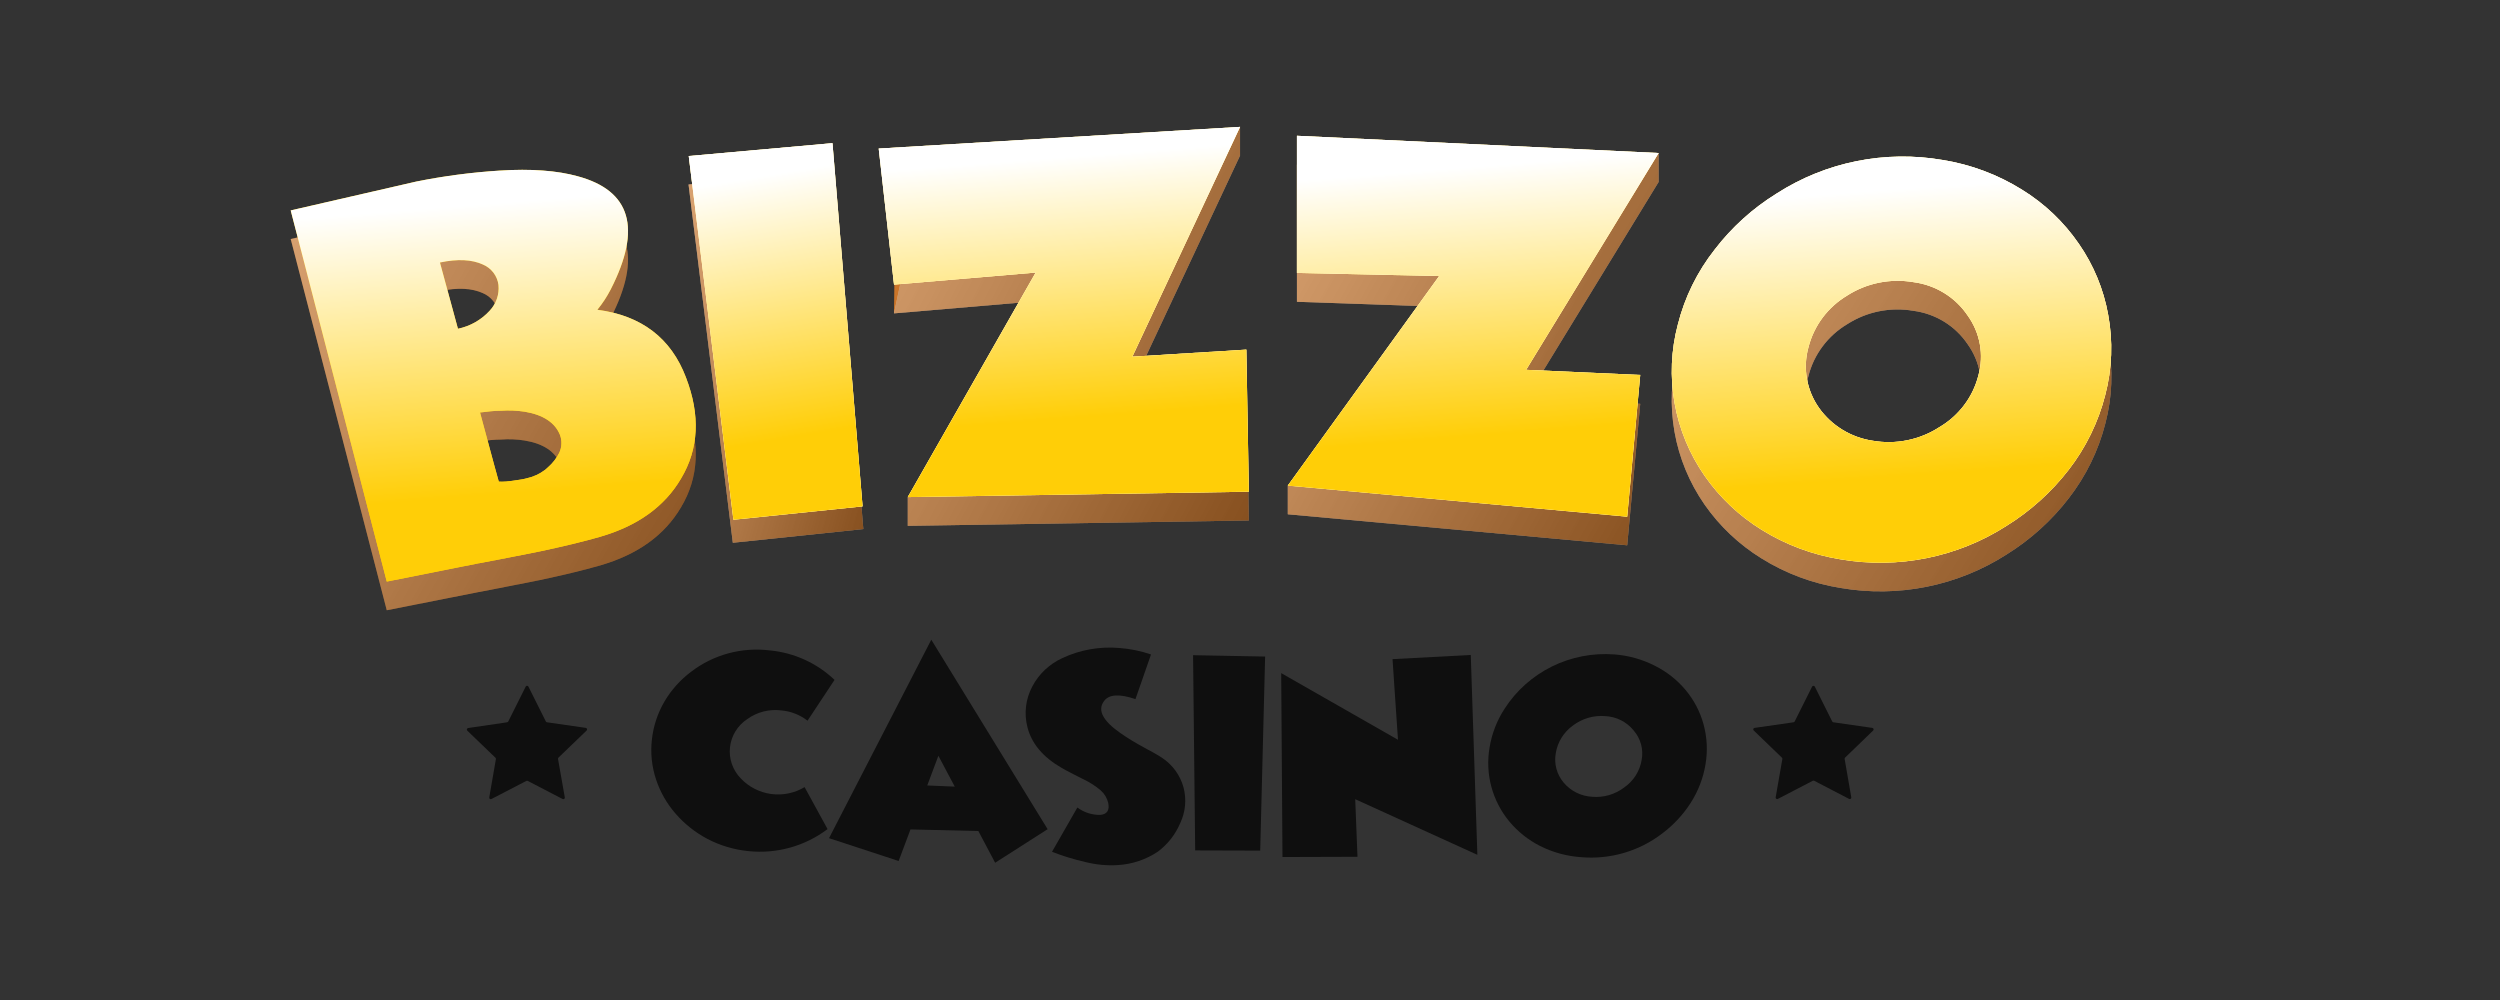
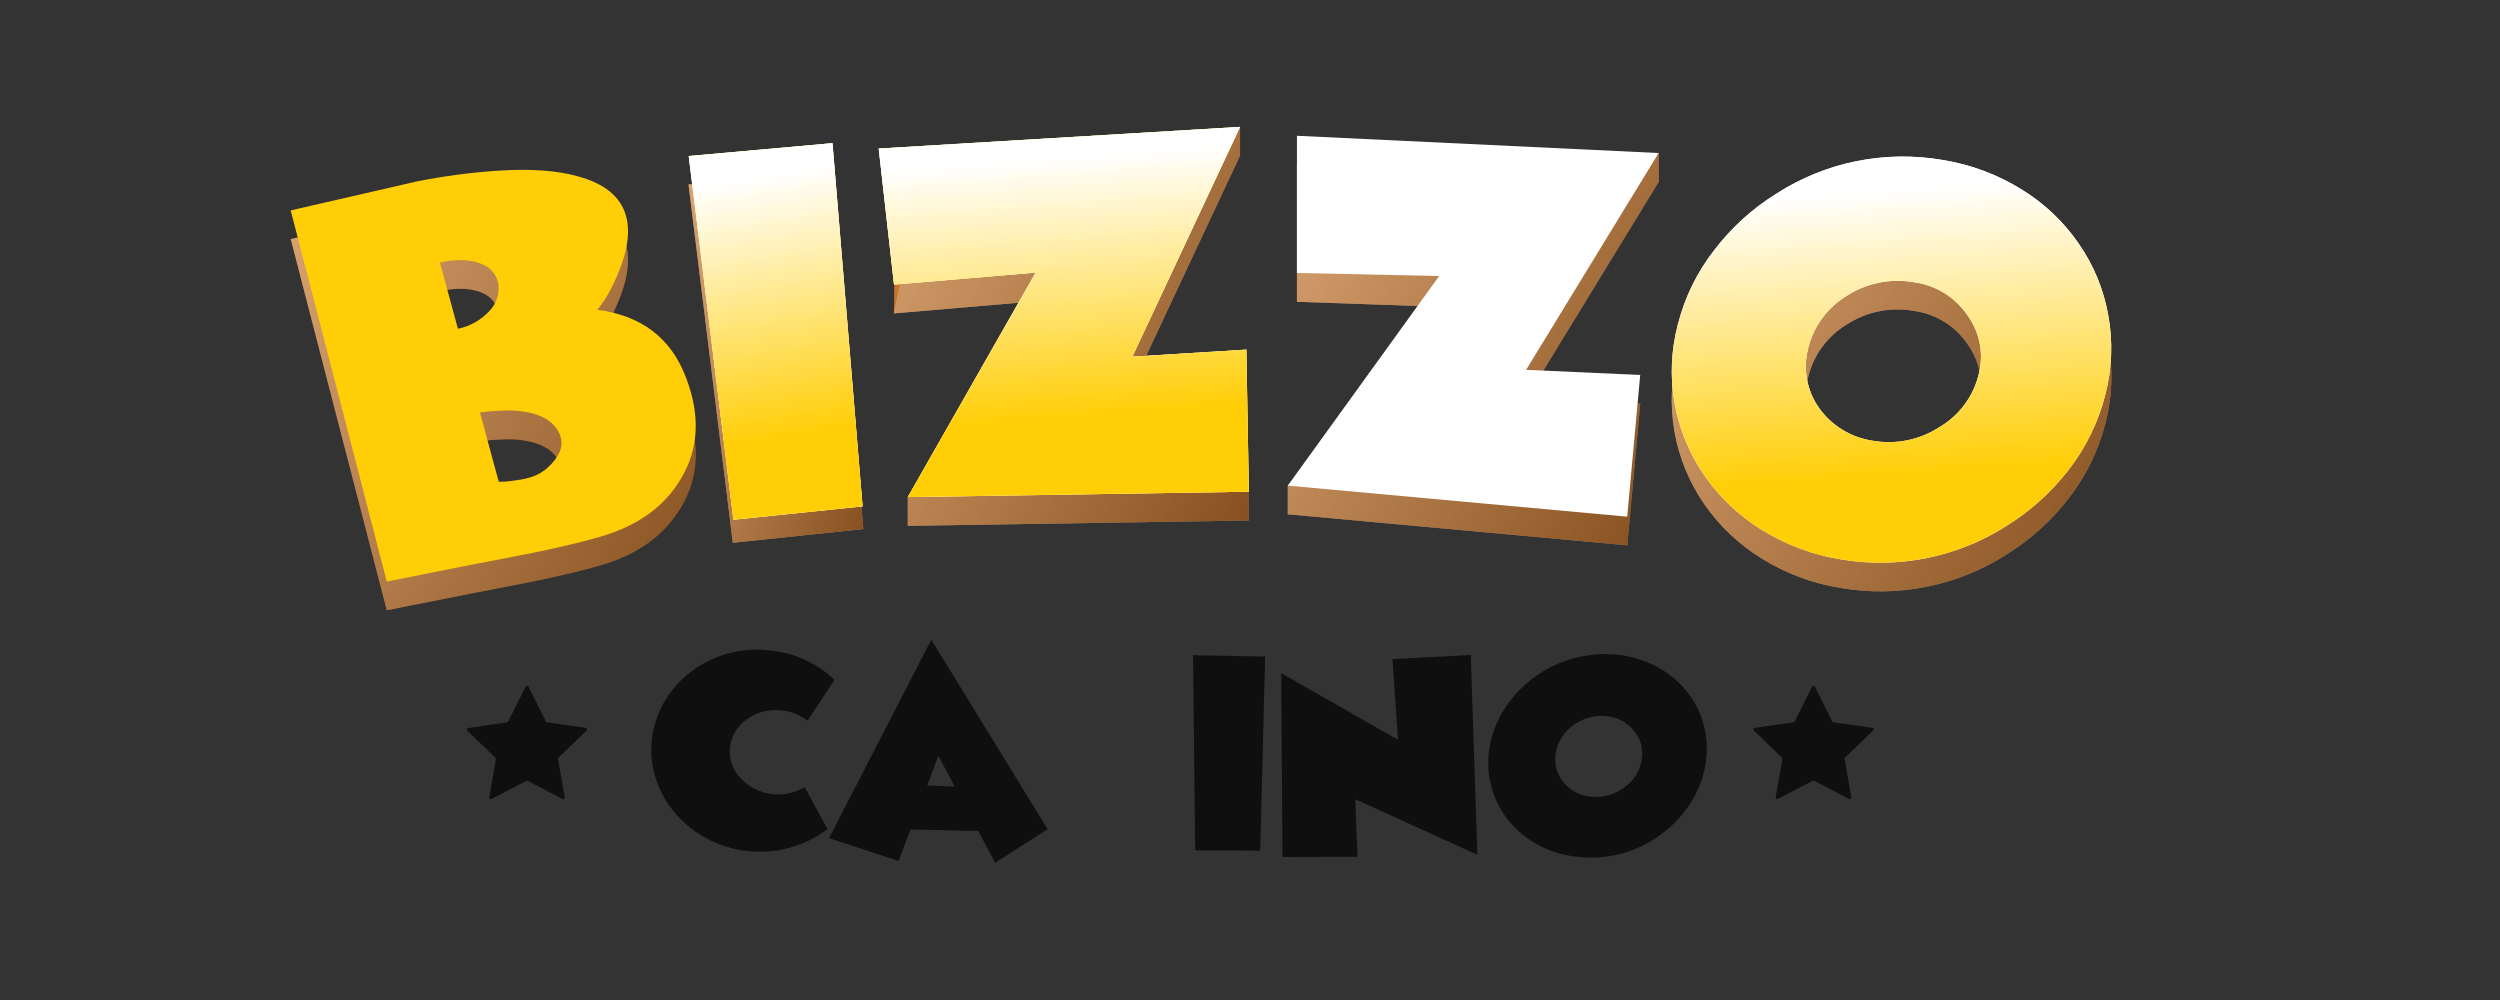
<svg xmlns="http://www.w3.org/2000/svg" width="400" height="160" viewBox="0 0 400 160" fill="none">
  <rect x="0" y="0" width="400" height="160" fill="#333333" stroke="none" />
  <path d="M109.757 64.988C112.063 70.997 111.827 76.377 108.97 81.15C106.347 85.628 102.021 88.738 95.992 90.479C93.277 91.256 90.042 92.034 86.375 92.812L81.511 93.775L76.655 94.724H76.608L61.882 97.639L46.512 38.245L66.612 33.635C70.994 32.743 75.433 32.156 79.897 31.878C84.997 31.543 89.184 31.878 92.427 32.772C100.942 35.083 102.708 41.111 97.724 50.854C97.128 52.023 96.407 53.125 95.575 54.143C102.648 55.076 107.375 58.691 109.757 64.988ZM73.271 57.182C75.225 56.779 76.999 55.775 78.339 54.314C78.859 53.763 79.253 53.109 79.498 52.396C79.742 51.683 79.83 50.927 79.756 50.178C79.665 49.457 79.383 48.773 78.938 48.196C78.493 47.618 77.901 47.167 77.222 46.889C75.49 46.112 73.239 45.972 70.39 46.586L73.271 57.182ZM87.665 79.385C88.42 78.733 89.037 77.94 89.483 77.053C89.901 76.157 89.944 75.135 89.601 74.208C88.814 72.218 86.886 70.966 83.951 70.484C82.697 70.285 81.423 70.233 80.157 70.329C79.118 70.329 78.008 70.453 76.804 70.601L79.803 81.671C79.803 81.78 80.488 81.764 81.881 81.562C82.369 81.477 82.865 81.43 83.352 81.344C83.84 81.259 84.092 81.197 84.202 81.166C85.305 80.931 86.34 80.456 87.232 79.774L87.665 79.385Z" fill="#CB7529" />
  <path d="M117.251 86.841L110.168 29.522L133.409 27.423L138.131 84.649L117.251 86.841Z" fill="#CB7529" />
  <path d="M199.815 83.273L145.243 84.136V79.549L165.706 48.204L143.039 50.139L143.268 31.761L198.406 20.302V24.889L181.171 61.653L199.414 60.526L199.815 83.273Z" fill="#CB7529" />
  <path d="M260.351 87.245L206.047 82.285V77.698L230.027 49.066L207.51 48.289V26.35L265.38 24.523V29.11L244.178 63.783L262.437 64.615L260.351 87.245Z" fill="#CB7529" />
  <path d="M294.487 94.071C289.983 93.35 285.672 91.737 281.816 89.329C278.226 87.108 275.135 84.185 272.733 80.738C270.299 77.24 268.656 73.265 267.918 69.084C267.179 64.902 267.361 60.612 268.452 56.506C269.547 52.151 271.552 48.071 274.339 44.526C278.536 39.098 284.145 34.896 290.569 32.37C296.994 29.844 303.992 29.088 310.818 30.183C315.324 30.903 319.637 32.516 323.497 34.925C327.109 37.131 330.214 40.06 332.61 43.524C334.989 46.941 336.599 50.822 337.332 54.905C338.122 59.161 337.961 63.536 336.86 67.725C335.755 72.073 333.762 76.152 331.005 79.712C328.26 83.279 324.888 86.329 321.049 88.715C313.198 93.75 303.708 95.664 294.487 94.071ZM289.339 60.184C288.892 61.81 288.811 63.513 289.098 65.174C289.387 66.835 290.039 68.414 291.008 69.8C292.009 71.22 293.293 72.423 294.782 73.335C296.271 74.247 297.933 74.848 299.665 75.102C303.338 75.742 307.12 74.978 310.243 72.964C311.797 72.06 313.154 70.86 314.236 69.433C315.316 68.007 316.099 66.382 316.539 64.654C316.992 63.022 317.07 61.311 316.768 59.646C316.465 57.981 315.79 56.404 314.792 55.029C313.813 53.589 312.535 52.37 311.042 51.456C309.549 50.542 307.877 49.953 306.135 49.727C302.462 49.094 298.683 49.858 295.557 51.865C292.453 53.717 290.217 56.708 289.339 60.184Z" fill="#CB7529" />
  <g opacity="0.6">
    <path style="mix-blend-mode:multiply" opacity="0.6" d="M109.757 64.988C112.063 70.997 111.827 76.377 108.97 81.15C106.347 85.628 102.021 88.738 95.992 90.479C93.277 91.256 90.042 92.034 86.375 92.812L81.511 93.775L76.655 94.724H76.608L61.882 97.639L46.512 38.245L66.612 33.635C70.994 32.743 75.433 32.156 79.897 31.878C84.997 31.543 89.184 31.878 92.427 32.772C100.942 35.083 102.708 41.111 97.724 50.854C97.128 52.023 96.407 53.125 95.575 54.143C102.648 55.076 107.375 58.691 109.757 64.988ZM73.271 57.182C75.225 56.779 76.999 55.775 78.339 54.314C78.859 53.763 79.253 53.109 79.498 52.396C79.742 51.683 79.83 50.927 79.756 50.178C79.665 49.457 79.383 48.773 78.938 48.196C78.493 47.618 77.901 47.167 77.222 46.889C75.49 46.112 73.239 45.972 70.39 46.586L73.271 57.182ZM87.665 79.385C88.42 78.733 89.037 77.94 89.483 77.053C89.901 76.157 89.944 75.135 89.601 74.208C88.814 72.218 86.886 70.966 83.951 70.484C82.697 70.285 81.423 70.233 80.157 70.329C79.118 70.329 78.008 70.453 76.804 70.601L79.803 81.671C79.803 81.78 80.488 81.764 81.881 81.562C82.369 81.477 82.865 81.43 83.352 81.344C83.84 81.259 84.092 81.197 84.202 81.166C85.305 80.931 86.34 80.456 87.232 79.774L87.665 79.385Z" fill="url(#paint0_linear_246_1313)" />
    <g style="mix-blend-mode:multiply" opacity="0.6">
      <path style="mix-blend-mode:multiply" d="M117.251 86.841L110.168 29.523L133.409 27.424L138.131 84.649L117.251 86.841Z" fill="url(#paint1_linear_246_1313)" />
      <path style="mix-blend-mode:multiply" d="M117.251 86.841L110.168 29.523L133.409 27.424L138.131 84.649L117.251 86.841Z" fill="url(#paint2_linear_246_1313)" />
    </g>
    <g style="mix-blend-mode:multiply" opacity="0.6">
      <path style="mix-blend-mode:multiply" d="M199.816 83.273L145.244 84.136V79.549L165.707 48.204L143.04 50.139L146.322 34.661L142.875 25.06L198.407 20.302V24.889L181.172 61.653L199.415 60.526L199.816 83.273Z" fill="url(#paint3_linear_246_1313)" />
      <path style="mix-blend-mode:multiply" d="M199.816 83.273L145.244 84.136V79.549L165.707 48.204L143.04 50.139L146.322 34.661L142.875 25.06L198.407 20.302V24.889L181.172 61.653L199.415 60.526L199.816 83.273Z" fill="url(#paint4_linear_246_1313)" />
    </g>
    <g style="mix-blend-mode:multiply" opacity="0.6">
      <path style="mix-blend-mode:multiply" d="M260.351 87.246L206.047 82.286V77.699L230.027 49.067L207.51 48.289V26.351L265.38 24.524V29.111L244.178 63.783L262.437 64.615L260.351 87.246Z" fill="url(#paint5_linear_246_1313)" />
      <path style="mix-blend-mode:multiply" d="M260.351 87.246L206.047 82.286V77.699L230.027 49.067L207.51 48.289V26.351L265.38 24.524V29.111L244.178 63.783L262.437 64.615L260.351 87.246Z" fill="url(#paint6_linear_246_1313)" />
    </g>
    <g style="mix-blend-mode:multiply" opacity="0.6">
      <path style="mix-blend-mode:multiply" d="M294.491 94.071C289.987 93.35 285.676 91.737 281.82 89.329C278.23 87.108 275.139 84.185 272.737 80.738C270.303 77.24 268.66 73.265 267.921 69.084C267.183 64.902 267.365 60.612 268.456 56.506C269.551 52.151 271.556 48.071 274.342 44.526C278.54 39.098 284.149 34.896 290.573 32.37C296.998 29.844 303.996 29.088 310.822 30.183C315.328 30.903 319.641 32.516 323.501 34.925C327.113 37.131 330.218 40.06 332.614 43.524C334.993 46.941 336.603 50.822 337.336 54.905C338.126 59.161 337.965 63.536 336.864 67.725C335.759 72.073 333.766 76.152 331.009 79.712C328.264 83.279 324.892 86.329 321.053 88.715C313.202 93.75 303.711 95.664 294.491 94.071ZM289.343 60.184C288.896 61.81 288.814 63.513 289.102 65.174C289.391 66.835 290.042 68.414 291.012 69.8C292.013 71.22 293.297 72.423 294.786 73.335C296.275 74.247 297.936 74.848 299.669 75.102C303.342 75.742 307.124 74.978 310.247 72.964C311.801 72.06 313.158 70.86 314.24 69.433C315.32 68.007 316.103 66.382 316.543 64.654C316.996 63.022 317.074 61.311 316.772 59.646C316.469 57.981 315.794 56.404 314.796 55.029C313.817 53.589 312.539 52.37 311.046 51.456C309.553 50.542 307.881 49.953 306.139 49.727C302.466 49.094 298.687 49.858 295.561 51.865C292.457 53.717 290.221 56.708 289.343 60.184Z" fill="url(#paint7_linear_246_1313)" />
      <path style="mix-blend-mode:multiply" d="M294.491 94.071C289.987 93.35 285.676 91.737 281.82 89.329C278.23 87.108 275.139 84.185 272.737 80.738C270.303 77.24 268.66 73.265 267.921 69.084C267.183 64.902 267.365 60.612 268.456 56.506C269.551 52.151 271.556 48.071 274.342 44.526C278.54 39.098 284.149 34.896 290.573 32.37C296.998 29.844 303.996 29.088 310.822 30.183C315.328 30.903 319.641 32.516 323.501 34.925C327.113 37.131 330.218 40.06 332.614 43.524C334.993 46.941 336.603 50.822 337.336 54.905C338.126 59.161 337.965 63.536 336.864 67.725C335.759 72.073 333.766 76.152 331.009 79.712C328.264 83.279 324.892 86.329 321.053 88.715C313.202 93.75 303.711 95.664 294.491 94.071ZM289.343 60.184C288.896 61.81 288.814 63.513 289.102 65.174C289.391 66.835 290.042 68.414 291.012 69.8C292.013 71.22 293.297 72.423 294.786 73.335C296.275 74.247 297.936 74.848 299.669 75.102C303.342 75.742 307.124 74.978 310.247 72.964C311.801 72.06 313.158 70.86 314.24 69.433C315.32 68.007 316.103 66.382 316.543 64.654C316.996 63.022 317.074 61.311 316.772 59.646C316.469 57.981 315.794 56.404 314.796 55.029C313.817 53.589 312.539 52.37 311.046 51.456C309.553 50.542 307.881 49.953 306.139 49.727C302.466 49.094 298.687 49.858 295.561 51.865C292.457 53.717 290.221 56.708 289.343 60.184Z" fill="url(#paint8_linear_246_1313)" />
    </g>
  </g>
  <path d="M132.409 132.654C128.789 135.394 124.241 136.656 119.707 136.176C117.422 135.946 115.203 135.281 113.174 134.217C111.25 133.202 109.534 131.842 108.114 130.206C106.704 128.6 105.634 126.73 104.966 124.709C104.282 122.648 104.057 120.466 104.304 118.311C104.541 116.162 105.23 114.086 106.327 112.216C107.41 110.386 108.846 108.782 110.553 107.498C114.124 104.75 118.653 103.514 123.146 104.061C127.047 104.428 130.707 106.092 133.526 108.78L129.206 115.31C128.009 114.381 126.566 113.812 125.05 113.67C123.1 113.415 121.125 113.916 119.541 115.07C118.781 115.576 118.141 116.239 117.667 117.014C117.193 117.79 116.896 118.657 116.798 119.558C116.699 120.458 116.8 121.369 117.094 122.227C117.389 123.084 117.869 123.868 118.502 124.523C119.78 125.89 121.497 126.777 123.362 127.036C125.227 127.293 127.125 126.906 128.734 125.938L132.409 132.654Z" fill="#0F0F0F" />
  <path d="M143.781 137.762L132.645 134.108L149.007 102.351L167.62 132.669L159.223 138.041L156.539 132.965L145.678 132.709L143.781 137.762ZM152.761 125.86L150.14 120.923L148.362 125.673L152.761 125.86Z" fill="#0F0F0F" />
-   <path d="M184.161 104.714L181.675 111.858C179.085 110.98 177.385 111.081 176.614 112.216C175.575 113.646 176.464 115.326 179.235 117.269C180.458 118.123 181.733 118.901 183.052 119.602L183.524 119.865L183.941 120.083C184.295 120.27 184.563 120.425 184.728 120.519C185.271 120.83 185.672 121.079 185.917 121.242C187.619 122.364 188.847 124.061 189.371 126.015C189.864 127.908 189.678 129.91 188.844 131.683C188.085 133.482 186.861 135.053 185.294 136.238C183.381 137.531 181.147 138.283 178.833 138.415C177.081 138.52 175.322 138.352 173.623 137.917C171.818 137.503 170.045 136.959 168.319 136.292L172.38 129.203C173.431 129.99 174.72 130.406 176.039 130.384C177.117 130.291 177.551 129.653 177.322 128.495C177.145 127.711 176.724 127.001 176.118 126.466C175.277 125.75 174.342 125.149 173.34 124.678L172.474 124.243L171.608 123.799C170.908 123.442 170.302 123.123 169.83 122.843C166.87 121.133 165.052 118.956 164.391 116.359C163.819 114.157 164.101 111.823 165.178 109.814C166.228 107.827 167.913 106.24 169.971 105.297C172.816 103.962 175.971 103.403 179.109 103.68C180.831 103.806 182.53 104.153 184.161 104.714Z" fill="#0F0F0F" />
  <path d="M191.229 136.067L190.891 104.831L202.42 105.048L201.634 136.098L191.229 136.067Z" fill="#0F0F0F" />
  <path d="M205.197 137.124L204.992 107.699L223.676 118.365L222.803 105.46L235.324 104.791L236.379 136.774L216.837 127.873L217.199 137.085L205.197 137.124Z" fill="#0F0F0F" />
  <path d="M252.948 137.147C250.671 136.988 248.45 136.38 246.415 135.359C244.535 134.404 242.869 133.082 241.52 131.472C240.157 129.834 239.166 127.925 238.616 125.876C238.066 123.826 237.97 121.684 238.332 119.593C238.692 117.377 239.515 115.259 240.749 113.374C242.604 110.497 245.215 108.171 248.302 106.644C251.391 105.117 254.84 104.448 258.284 104.706C260.559 104.875 262.775 105.497 264.8 106.532C266.692 107.479 268.364 108.802 269.711 110.42C271.039 112.015 272.01 113.87 272.56 115.861C273.137 117.954 273.247 120.145 272.883 122.283C272.521 124.496 271.704 126.613 270.483 128.503C269.266 130.389 267.717 132.045 265.91 133.392C262.221 136.21 257.593 137.551 252.948 137.147ZM248.926 120.495C248.773 121.323 248.806 122.174 249.022 122.988C249.238 123.802 249.633 124.559 250.177 125.206C250.735 125.876 251.428 126.423 252.21 126.816C252.993 127.207 253.85 127.435 254.726 127.484C256.581 127.644 258.428 127.105 259.897 125.976C260.632 125.461 261.255 124.807 261.731 124.051C262.207 123.296 262.525 122.454 262.667 121.575C262.822 120.743 262.786 119.887 262.562 119.07C262.337 118.254 261.929 117.497 261.369 116.857C260.821 116.182 260.134 115.63 259.354 115.237C258.574 114.845 257.718 114.62 256.843 114.579C254.987 114.425 253.139 114.963 251.665 116.087C250.199 117.143 249.215 118.727 248.926 120.495Z" fill="#0F0F0F" />
  <path d="M109.757 60.401C112.063 66.411 111.827 71.79 108.97 76.564C106.347 81.041 102.021 84.151 95.992 85.893C93.277 86.67 90.042 87.447 86.375 88.225L81.511 89.189L76.647 90.122H76.6L61.882 93.052L46.512 33.666L66.612 29.048C70.995 28.167 75.434 27.582 79.897 27.299C84.997 26.965 89.184 27.299 92.427 28.201C100.942 30.502 102.708 36.529 97.724 46.283C97.126 47.448 96.405 48.548 95.575 49.564C102.648 50.492 107.375 54.104 109.757 60.401ZM73.271 52.604C75.225 52.199 77 51.191 78.339 49.727C78.859 49.176 79.253 48.523 79.498 47.81C79.742 47.097 79.83 46.341 79.756 45.591C79.665 44.871 79.382 44.188 78.937 43.61C78.492 43.032 77.9 42.581 77.222 42.303C75.49 41.526 73.239 41.393 70.39 42L73.271 52.604ZM87.665 74.775C88.419 74.123 89.037 73.33 89.483 72.443C89.901 71.547 89.944 70.525 89.601 69.598C88.814 67.616 86.886 66.356 83.951 65.874C82.696 65.68 81.423 65.627 80.157 65.719C79.118 65.719 78.008 65.843 76.804 65.999C78.78 73.407 79.803 77.053 79.803 77.053C79.803 77.053 80.488 77.147 81.881 76.945C82.369 76.859 82.865 76.812 83.352 76.727C83.639 76.684 83.923 76.624 84.202 76.548C85.304 76.316 86.34 75.843 87.232 75.164L87.665 74.775Z" fill="#FFCE07" />
  <path d="M117.345 83.156L110.199 24.967L133.196 22.907L138.012 81.018L117.345 83.156Z" fill="#FFCE07" />
  <path d="M199.817 78.671L145.245 79.533L165.708 43.609L143.042 45.537L140.594 23.77L198.409 20.302L181.173 57.066L199.416 55.939L199.817 78.671Z" fill="#FFCE07" />
-   <path d="M260.351 82.667L206.047 77.699L230.264 44.169L207.51 43.672V21.725L265.38 24.485L244.178 59.173L262.437 59.997L260.351 82.667Z" fill="#FFCE07" />
-   <path d="M294.49 89.493C289.993 88.763 285.69 87.151 281.835 84.75C278.246 82.525 275.156 79.599 272.752 76.152C270.316 72.655 268.671 68.68 267.929 64.499C267.187 60.317 267.367 56.027 268.456 51.92C269.551 47.565 271.556 43.484 274.343 39.94C277.07 36.375 280.433 33.332 284.267 30.961C292.112 25.919 301.601 24.002 310.821 25.597C315.327 26.319 319.639 27.932 323.5 30.339C327.102 32.557 330.195 35.493 332.583 38.961C334.961 42.378 336.571 46.259 337.304 50.342C338.1 54.608 337.942 58.994 336.84 63.193C335.735 67.538 333.742 71.615 330.985 75.172C328.241 78.719 324.877 81.751 321.052 84.128C313.201 89.163 303.712 91.079 294.49 89.493ZM289.343 55.597C288.897 57.225 288.815 58.929 289.103 60.591C289.391 62.253 290.043 63.833 291.011 65.222C292.012 66.642 293.297 67.845 294.785 68.756C296.274 69.668 297.936 70.27 299.669 70.523C303.343 71.157 307.123 70.39 310.247 68.378C311.801 67.474 313.159 66.274 314.24 64.847C315.321 63.421 316.103 61.796 316.543 60.067C316.995 58.436 317.073 56.725 316.771 55.06C316.468 53.395 315.794 51.818 314.796 50.443C313.817 49.002 312.539 47.784 311.046 46.87C309.553 45.955 307.88 45.366 306.138 45.141C302.466 44.516 298.69 45.279 295.56 47.279C292.456 49.131 290.221 52.122 289.343 55.597Z" fill="#FFCE07" />
  <g style="mix-blend-mode:multiply">
-     <path style="mix-blend-mode:multiply" d="M109.757 60.401C112.063 66.411 111.827 71.79 108.97 76.564C106.347 81.041 102.021 84.151 95.992 85.893C93.277 86.67 90.042 87.447 86.375 88.225L81.511 89.189L76.647 90.122H76.6L61.882 93.052L46.512 33.666L66.612 29.048C70.995 28.167 75.434 27.582 79.897 27.299C84.997 26.965 89.184 27.299 92.427 28.201C100.942 30.502 102.708 36.529 97.724 46.283C97.126 47.448 96.405 48.548 95.575 49.564C102.648 50.492 107.375 54.104 109.757 60.401ZM73.271 52.604C75.225 52.199 77 51.191 78.339 49.727C78.859 49.176 79.253 48.523 79.498 47.81C79.742 47.097 79.83 46.341 79.756 45.591C79.665 44.871 79.382 44.188 78.937 43.61C78.492 43.032 77.9 42.581 77.222 42.303C75.49 41.526 73.239 41.393 70.39 42L73.271 52.604ZM87.665 74.775C88.419 74.123 89.037 73.33 89.483 72.443C89.901 71.547 89.944 70.525 89.601 69.598C88.814 67.616 86.886 66.356 83.951 65.874C82.696 65.68 81.423 65.627 80.157 65.719C79.118 65.719 78.008 65.843 76.804 65.999C78.78 73.407 79.803 77.053 79.803 77.053C79.803 77.053 80.488 77.147 81.881 76.945C82.369 76.859 82.865 76.812 83.352 76.727C83.639 76.684 83.923 76.624 84.202 76.548C85.304 76.316 86.34 75.843 87.232 75.164L87.665 74.775Z" fill="url(#paint9_linear_246_1313)" />
    <g style="mix-blend-mode:multiply">
      <path style="mix-blend-mode:multiply" d="M117.345 83.156L110.199 24.967L133.196 22.907L138.012 81.018L117.345 83.156Z" fill="url(#paint10_linear_246_1313)" />
      <path style="mix-blend-mode:multiply" d="M117.345 83.156L110.199 24.967L133.196 22.907L138.012 81.018L117.345 83.156Z" fill="url(#paint11_linear_246_1313)" />
    </g>
    <g style="mix-blend-mode:multiply">
      <path style="mix-blend-mode:multiply" d="M199.817 78.671L145.245 79.533L165.708 43.609L143.042 45.537L140.594 23.77L198.409 20.302L181.173 57.066L199.416 55.939L199.817 78.671Z" fill="url(#paint12_linear_246_1313)" />
      <path style="mix-blend-mode:multiply" d="M199.817 78.671L145.245 79.533L165.708 43.609L143.042 45.537L140.594 23.77L198.409 20.302L181.173 57.066L199.416 55.939L199.817 78.671Z" fill="url(#paint13_linear_246_1313)" />
    </g>
    <g style="mix-blend-mode:multiply">
      <path style="mix-blend-mode:multiply" d="M260.351 82.667L206.047 77.699L230.264 44.169L207.51 43.672V21.725L265.38 24.485L244.178 59.173L262.437 59.997L260.351 82.667Z" fill="url(#paint14_linear_246_1313)" />
-       <path style="mix-blend-mode:multiply" d="M260.351 82.667L206.047 77.699L230.264 44.169L207.51 43.672V21.725L265.38 24.485L244.178 59.173L262.437 59.997L260.351 82.667Z" fill="url(#paint15_linear_246_1313)" />
    </g>
    <g style="mix-blend-mode:multiply">
      <path style="mix-blend-mode:multiply" d="M294.49 89.493C289.993 88.763 285.69 87.151 281.835 84.75C278.246 82.525 275.156 79.599 272.752 76.152C270.316 72.655 268.671 68.68 267.929 64.499C267.187 60.317 267.367 56.027 268.456 51.92C269.551 47.565 271.556 43.484 274.343 39.94C277.07 36.375 280.433 33.332 284.267 30.961C292.112 25.919 301.601 24.002 310.821 25.597C315.327 26.319 319.639 27.932 323.5 30.339C327.102 32.557 330.195 35.493 332.583 38.961C334.961 42.378 336.571 46.259 337.304 50.342C338.1 54.608 337.942 58.994 336.84 63.193C335.735 67.538 333.742 71.615 330.985 75.172C328.241 78.719 324.877 81.751 321.052 84.128C313.201 89.163 303.712 91.079 294.49 89.493ZM289.343 55.597C288.897 57.225 288.815 58.929 289.103 60.591C289.391 62.253 290.043 63.833 291.011 65.222C292.012 66.642 293.297 67.845 294.785 68.756C296.274 69.668 297.936 70.27 299.669 70.523C303.343 71.157 307.123 70.39 310.247 68.378C311.801 67.474 313.159 66.274 314.24 64.847C315.321 63.421 316.103 61.796 316.543 60.067C316.995 58.436 317.073 56.725 316.771 55.06C316.468 53.395 315.794 51.818 314.796 50.443C313.817 49.002 312.539 47.784 311.046 46.87C309.553 45.955 307.88 45.366 306.138 45.141C302.466 44.516 298.69 45.279 295.56 47.279C292.456 49.131 290.221 52.122 289.343 55.597Z" fill="url(#paint16_linear_246_1313)" />
      <path style="mix-blend-mode:multiply" d="M294.49 89.493C289.993 88.763 285.69 87.151 281.835 84.75C278.246 82.525 275.156 79.599 272.752 76.152C270.316 72.655 268.671 68.68 267.929 64.499C267.187 60.317 267.367 56.027 268.456 51.92C269.551 47.565 271.556 43.484 274.343 39.94C277.07 36.375 280.433 33.332 284.267 30.961C292.112 25.919 301.601 24.002 310.821 25.597C315.327 26.319 319.639 27.932 323.5 30.339C327.102 32.557 330.195 35.493 332.583 38.961C334.961 42.378 336.571 46.259 337.304 50.342C338.1 54.608 337.942 58.994 336.84 63.193C335.735 67.538 333.742 71.615 330.985 75.172C328.241 78.719 324.877 81.751 321.052 84.128C313.201 89.163 303.712 91.079 294.49 89.493ZM289.343 55.597C288.897 57.225 288.815 58.929 289.103 60.591C289.391 62.253 290.043 63.833 291.011 65.222C292.012 66.642 293.297 67.845 294.785 68.756C296.274 69.668 297.936 70.27 299.669 70.523C303.343 71.157 307.123 70.39 310.247 68.378C311.801 67.474 313.159 66.274 314.24 64.847C315.321 63.421 316.103 61.796 316.543 60.067C316.995 58.436 317.073 56.725 316.771 55.06C316.468 53.395 315.794 51.818 314.796 50.443C313.817 49.002 312.539 47.784 311.046 46.87C309.553 45.955 307.88 45.366 306.138 45.141C302.466 44.516 298.69 45.279 295.56 47.279C292.456 49.131 290.221 52.122 289.343 55.597Z" fill="url(#paint17_linear_246_1313)" />
    </g>
  </g>
  <path d="M290.365 109.852L293.151 115.426C293.169 115.462 293.196 115.494 293.229 115.518C293.261 115.543 293.3 115.559 293.34 115.566L299.565 116.461C299.611 116.467 299.654 116.487 299.689 116.516C299.724 116.546 299.751 116.584 299.766 116.628C299.78 116.671 299.782 116.718 299.772 116.763C299.762 116.807 299.739 116.848 299.706 116.88L295.213 121.219C295.184 121.246 295.163 121.281 295.15 121.319C295.138 121.357 295.135 121.397 295.142 121.436L296.204 127.562C296.214 127.608 296.21 127.655 296.193 127.698C296.175 127.742 296.146 127.779 296.108 127.806C296.069 127.834 296.024 127.849 295.977 127.851C295.93 127.853 295.883 127.842 295.842 127.819L290.278 124.927C290.242 124.908 290.201 124.897 290.16 124.897C290.119 124.897 290.078 124.908 290.042 124.927L284.47 127.819C284.429 127.842 284.382 127.853 284.335 127.851C284.288 127.849 284.243 127.834 284.204 127.806C284.166 127.779 284.137 127.742 284.12 127.698C284.103 127.655 284.098 127.608 284.108 127.562L285.178 121.436C285.183 121.396 285.178 121.356 285.165 121.318C285.151 121.28 285.129 121.246 285.099 121.219L280.597 116.88C280.562 116.85 280.537 116.809 280.524 116.765C280.512 116.72 280.513 116.672 280.527 116.628C280.541 116.583 280.568 116.544 280.604 116.514C280.64 116.484 280.685 116.466 280.732 116.461L286.964 115.566C287.005 115.559 287.043 115.543 287.076 115.518C287.108 115.494 287.135 115.462 287.153 115.426L289.94 109.852C289.961 109.816 289.991 109.784 290.029 109.763C290.067 109.742 290.109 109.73 290.152 109.73C290.195 109.73 290.238 109.742 290.275 109.763C290.313 109.784 290.344 109.816 290.365 109.852Z" fill="#0F0F0F" />
  <path d="M84.546 109.852L87.332 115.426C87.351 115.462 87.377 115.493 87.41 115.517C87.443 115.542 87.481 115.558 87.521 115.566L93.731 116.46C93.776 116.468 93.818 116.488 93.852 116.518C93.886 116.548 93.912 116.586 93.926 116.63C93.939 116.673 93.941 116.719 93.93 116.763C93.919 116.807 93.897 116.847 93.864 116.879L89.355 121.218C89.328 121.246 89.307 121.281 89.295 121.318C89.283 121.356 89.279 121.396 89.284 121.435L90.37 127.585C90.378 127.629 90.374 127.675 90.357 127.717C90.34 127.759 90.311 127.795 90.274 127.823C90.237 127.849 90.193 127.865 90.148 127.868C90.102 127.872 90.056 127.862 90.016 127.841L84.444 124.949C84.407 124.93 84.367 124.92 84.326 124.92C84.284 124.92 84.244 124.93 84.207 124.949L78.635 127.841C78.595 127.862 78.549 127.872 78.503 127.868C78.458 127.865 78.414 127.849 78.377 127.823C78.34 127.795 78.311 127.759 78.294 127.717C78.278 127.675 78.273 127.629 78.281 127.585L79.344 121.458C79.35 121.419 79.347 121.379 79.335 121.341C79.323 121.303 79.301 121.269 79.273 121.241L74.763 116.902C74.731 116.87 74.708 116.829 74.698 116.785C74.687 116.74 74.69 116.694 74.704 116.65C74.719 116.607 74.745 116.569 74.781 116.539C74.816 116.509 74.859 116.49 74.905 116.483L81.138 115.566C81.178 115.558 81.216 115.542 81.249 115.517C81.282 115.493 81.308 115.462 81.327 115.426L84.113 109.852C84.134 109.813 84.165 109.779 84.203 109.757C84.241 109.734 84.285 109.722 84.329 109.722C84.374 109.722 84.418 109.734 84.456 109.757C84.494 109.779 84.525 109.813 84.546 109.852Z" fill="#0F0F0F" />
  <defs>
    <linearGradient id="paint0_linear_246_1313" x1="36.391" y1="41.782" x2="120.915" y2="90.894" gradientUnits="userSpaceOnUse">
      <stop stop-color="white" />
      <stop offset="1" />
    </linearGradient>
    <linearGradient id="paint1_linear_246_1313" x1="2372.93" y1="2842.64" x2="3365.62" y2="2842.64" gradientUnits="userSpaceOnUse">
      <stop stop-color="white" />
      <stop offset="1" />
    </linearGradient>
    <linearGradient id="paint2_linear_246_1313" x1="105.801" y1="36.47" x2="151.084" y2="49.059" gradientUnits="userSpaceOnUse">
      <stop stop-color="white" />
      <stop offset="1" />
    </linearGradient>
    <linearGradient id="paint3_linear_246_1313" x1="7114.77" y1="2640.03" x2="11234.4" y2="2640.03" gradientUnits="userSpaceOnUse">
      <stop stop-color="white" />
      <stop offset="1" />
    </linearGradient>
    <linearGradient id="paint4_linear_246_1313" x1="133.982" y1="30.021" x2="211.731" y2="70.991" gradientUnits="userSpaceOnUse">
      <stop stop-color="white" />
      <stop offset="1" />
    </linearGradient>
    <linearGradient id="paint5_linear_246_1313" x1="12230.6" y1="2894.04" x2="16703.8" y2="2894.04" gradientUnits="userSpaceOnUse">
      <stop stop-color="white" />
      <stop offset="1" />
    </linearGradient>
    <linearGradient id="paint6_linear_246_1313" x1="196.78" y1="34.073" x2="275.66" y2="78.153" gradientUnits="userSpaceOnUse">
      <stop stop-color="white" />
      <stop offset="1" />
    </linearGradient>
    <linearGradient id="paint7_linear_246_1313" x1="20017.6" y1="3522.56" x2="26308.6" y2="3522.56" gradientUnits="userSpaceOnUse">
      <stop stop-color="white" />
      <stop offset="1" />
    </linearGradient>
    <linearGradient id="paint8_linear_246_1313" x1="256.489" y1="39.58" x2="343.549" y2="95.311" gradientUnits="userSpaceOnUse">
      <stop stop-color="white" />
      <stop offset="1" />
    </linearGradient>
    <linearGradient id="paint9_linear_246_1313" x1="77.481" y1="32.648" x2="81.114" y2="78.988" gradientUnits="userSpaceOnUse">
      <stop stop-color="white" />
      <stop offset="1" stop-color="#FFCE07" />
    </linearGradient>
    <linearGradient id="paint10_linear_246_1313" x1="2784.74" y1="707.943" x2="3388.12" y2="4217.71" gradientUnits="userSpaceOnUse">
      <stop stop-color="white" />
      <stop offset="1" stop-color="#FFCE07" />
    </linearGradient>
    <linearGradient id="paint11_linear_246_1313" x1="123.491" y1="27.914" x2="130.42" y2="69.397" gradientUnits="userSpaceOnUse">
      <stop stop-color="white" />
      <stop offset="1" stop-color="#FFCE07" />
    </linearGradient>
    <linearGradient id="paint12_linear_246_1313" x1="9416.19" y1="409.451" x2="9696.39" y2="3939.62" gradientUnits="userSpaceOnUse">
      <stop stop-color="white" />
      <stop offset="1" stop-color="#FFCE07" />
    </linearGradient>
    <linearGradient id="paint13_linear_246_1313" x1="168.895" y1="25.225" x2="172.109" y2="66.897" gradientUnits="userSpaceOnUse">
      <stop stop-color="white" />
      <stop offset="1" stop-color="#FFCE07" />
    </linearGradient>
    <linearGradient id="paint14_linear_246_1313" x1="14281.2" y1="32.085" x2="14577.2" y2="3662.95" gradientUnits="userSpaceOnUse">
      <stop stop-color="white" />
      <stop offset="1" stop-color="#FFCE07" />
    </linearGradient>
    <linearGradient id="paint15_linear_246_1313" x1="234.401" y1="26.79" x2="237.795" y2="69.651" gradientUnits="userSpaceOnUse">
      <stop stop-color="white" />
      <stop offset="1" stop-color="#FFCE07" />
    </linearGradient>
    <linearGradient id="paint16_linear_246_1313" x1="22849.6" y1="-396.718" x2="23133.9" y2="3480.06" gradientUnits="userSpaceOnUse">
      <stop stop-color="white" />
      <stop offset="1" stop-color="#FFCE07" />
    </linearGradient>
    <linearGradient id="paint17_linear_246_1313" x1="301.086" y1="30.45" x2="304.347" y2="76.211" gradientUnits="userSpaceOnUse">
      <stop stop-color="white" />
      <stop offset="1" stop-color="#FFCE07" />
    </linearGradient>
  </defs>
</svg>